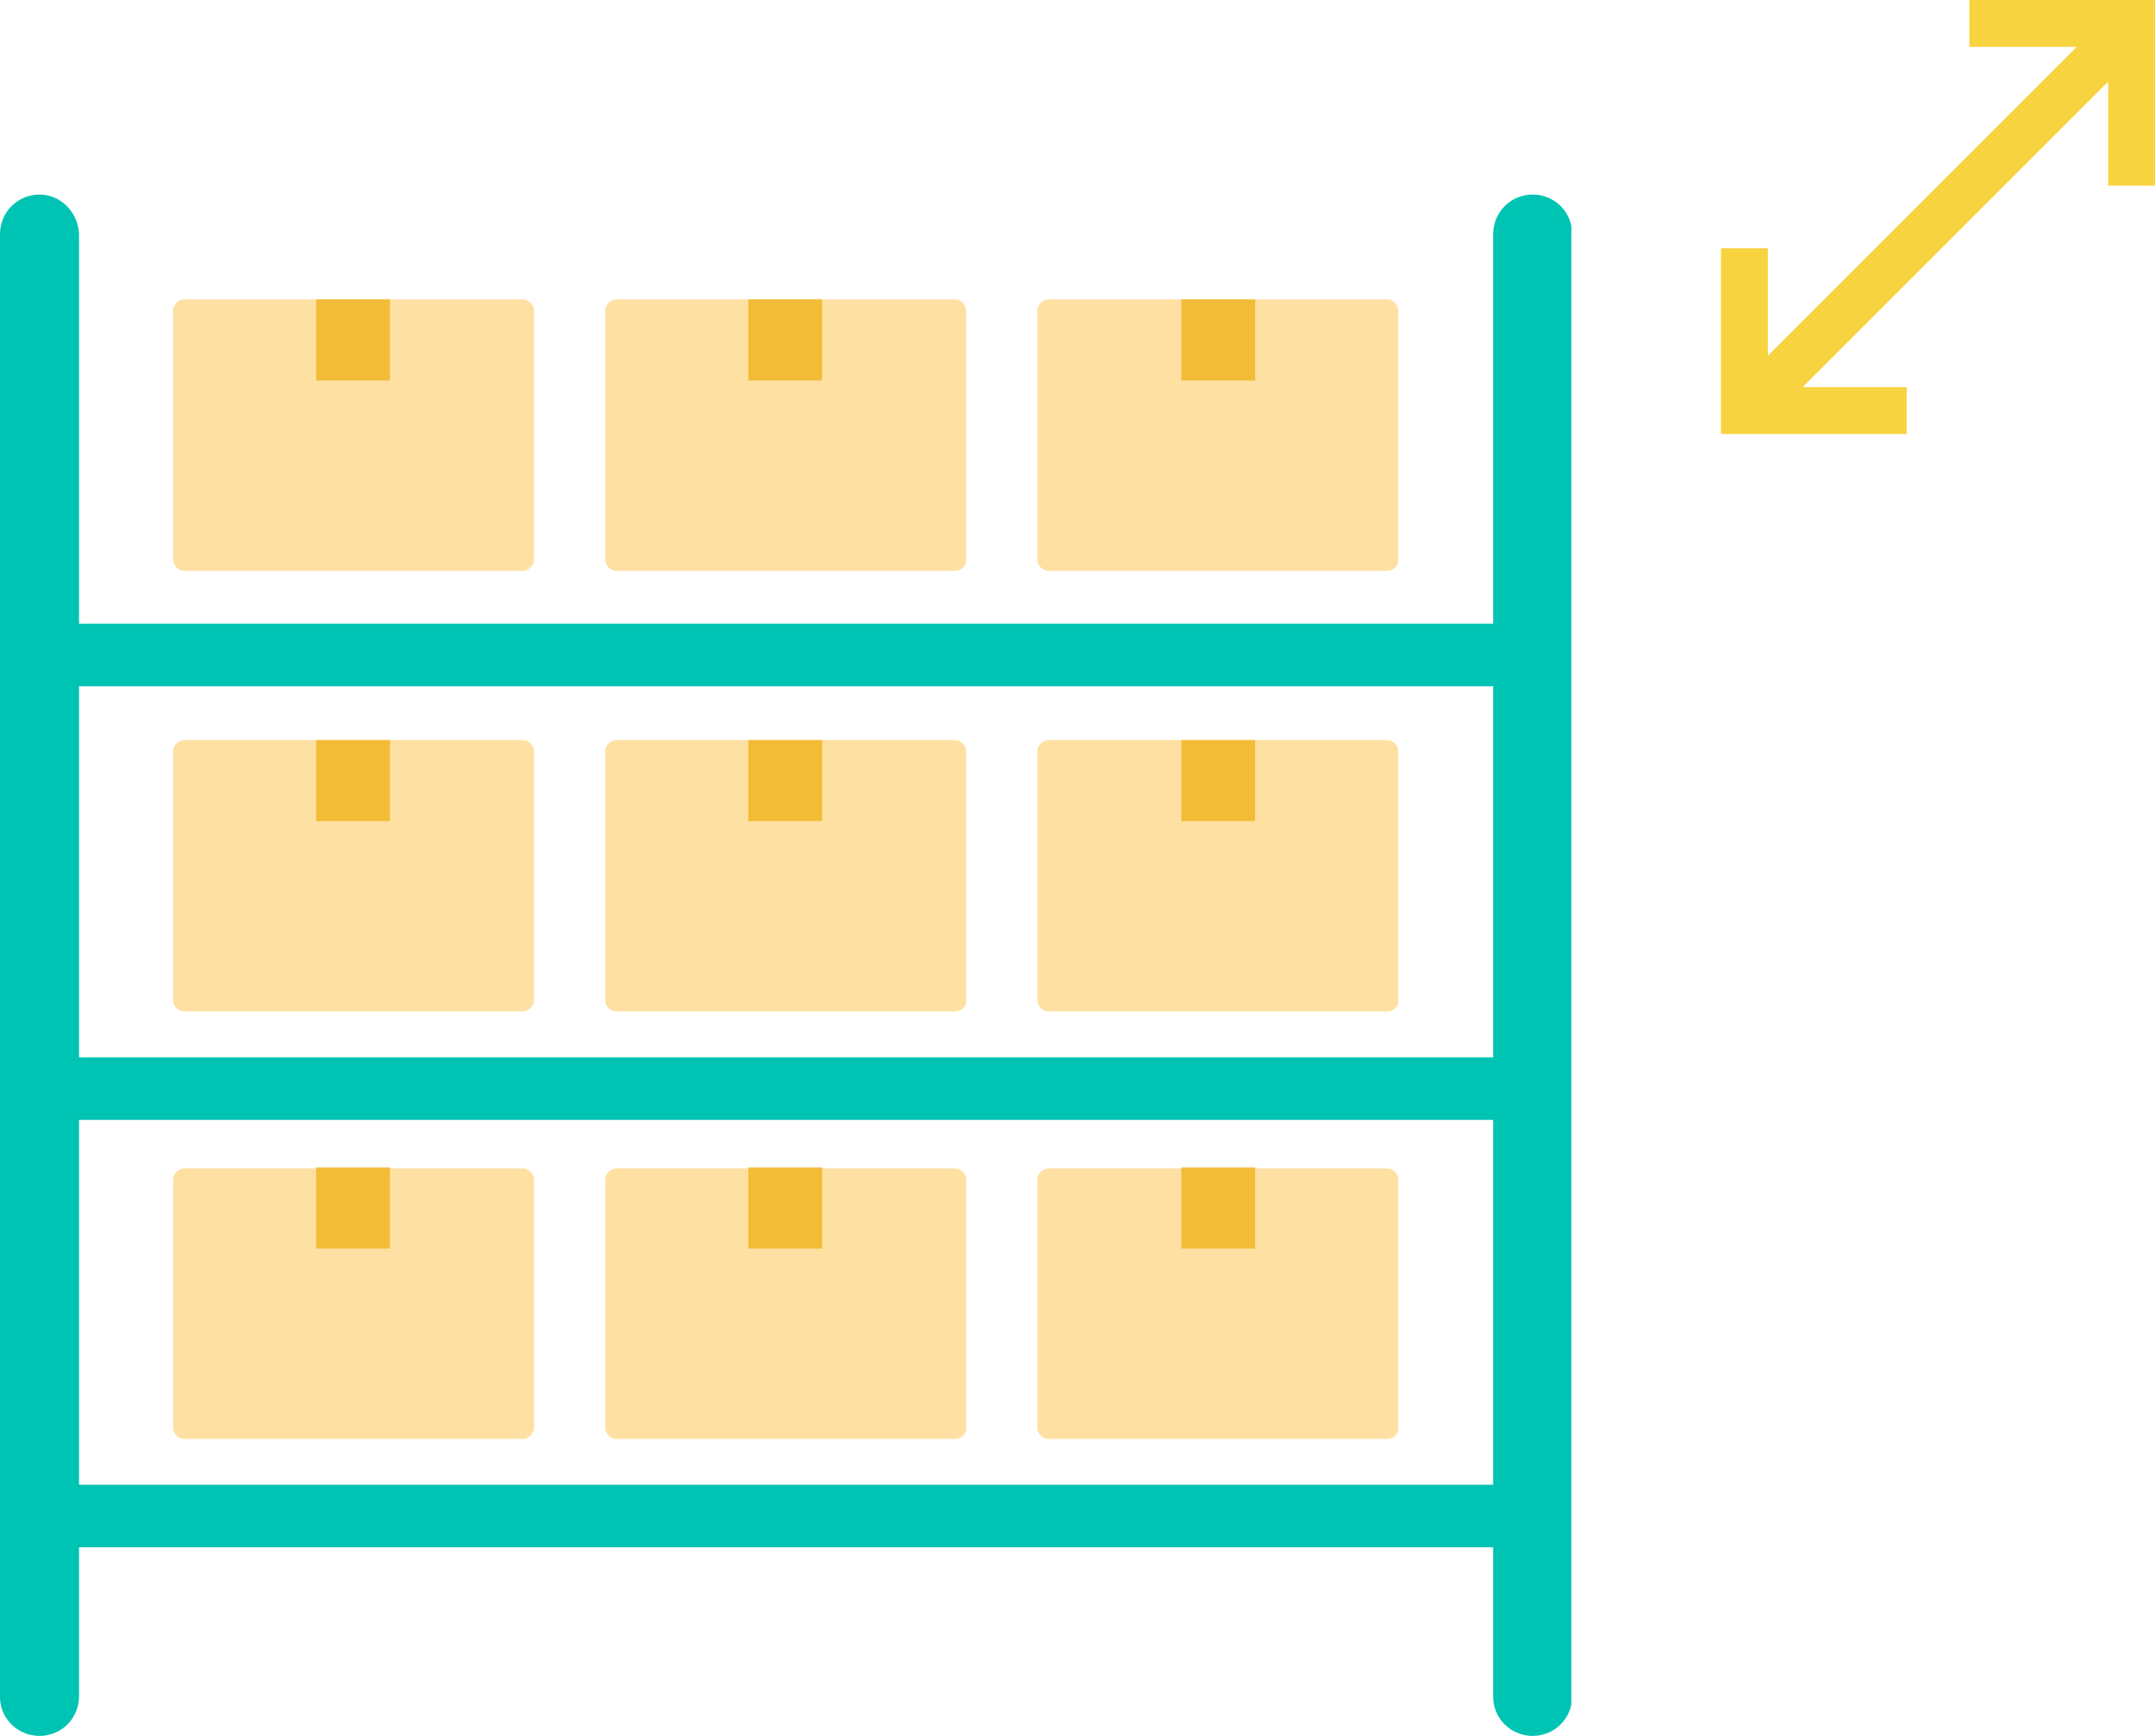
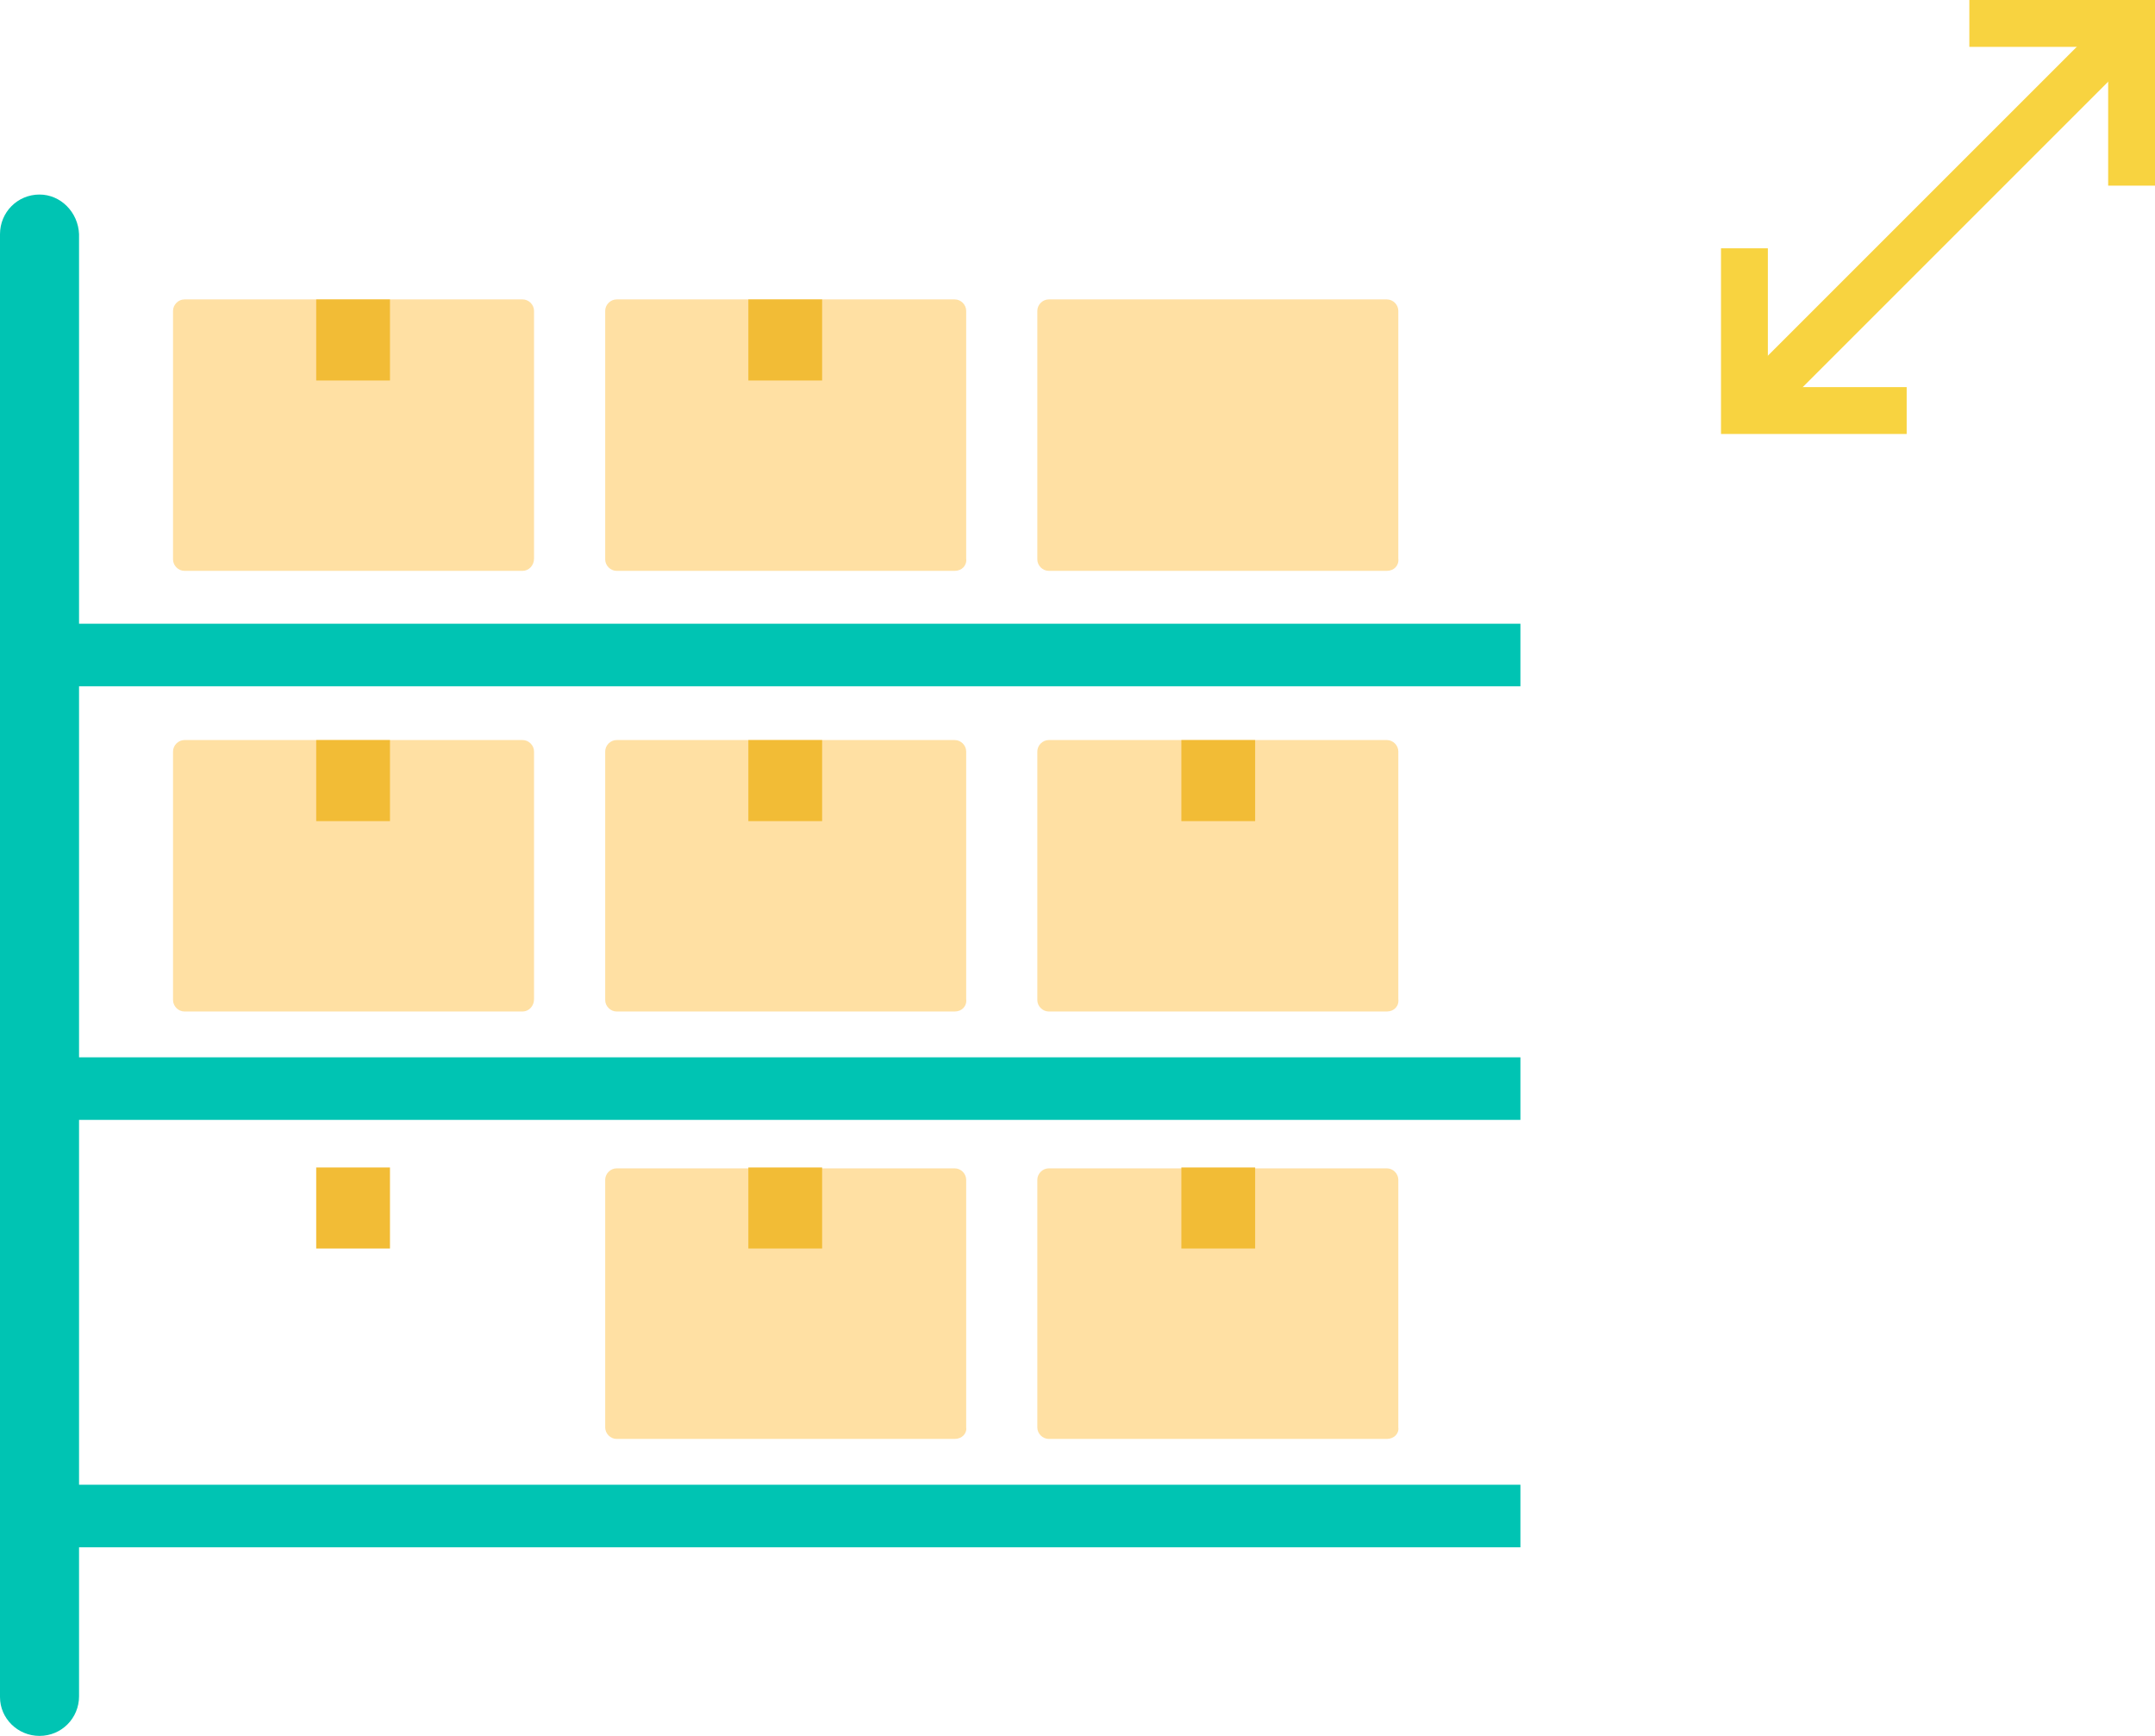
<svg xmlns="http://www.w3.org/2000/svg" width="144" height="116" viewBox="0 0 144 116" fill="none">
  <g clip-path="url(#clip0)">
    <path d="M34.922 38.146H12.325C11.915 38.146 11.562 37.793 11.562 37.381V20.774C11.562 20.361 11.915 20.008 12.325 20.008H34.922C35.333 20.008 35.685 20.361 35.685 20.774V37.322C35.685 37.793 35.333 38.146 34.922 38.146Z" fill="#FFE0A3" />
    <path d="M26.059 20.008H21.129V25.426H26.059V20.008Z" fill="#F2BC36" />
    <path d="M63.799 38.146H41.202C40.792 38.146 40.44 37.793 40.44 37.381V20.774C40.44 20.361 40.792 20.008 41.202 20.008H63.799C64.21 20.008 64.562 20.361 64.562 20.774V37.322C64.621 37.793 64.268 38.146 63.799 38.146Z" fill="#FFE0A3" />
    <path d="M54.936 20.008H50.006V25.426H54.936V20.008Z" fill="#F2BC36" />
    <path d="M92.675 38.146H70.078C69.668 38.146 69.315 37.793 69.315 37.381V20.774C69.315 20.361 69.668 20.008 70.078 20.008H92.675C93.086 20.008 93.438 20.361 93.438 20.774V37.322C93.496 37.793 93.144 38.146 92.675 38.146Z" fill="#FFE0A3" />
-     <path d="M83.871 20.008H78.94V25.426H83.871V20.008Z" fill="#F2BC36" />
    <path d="M34.922 67.592H12.325C11.915 67.592 11.562 67.238 11.562 66.826V50.219C11.562 49.807 11.915 49.453 12.325 49.453H34.922C35.333 49.453 35.685 49.807 35.685 50.219V66.767C35.685 67.238 35.333 67.592 34.922 67.592Z" fill="#FFE0A3" />
    <path d="M26.059 49.453H21.129V54.871H26.059V49.453Z" fill="#F2BC36" />
    <path d="M63.799 67.592H41.202C40.792 67.592 40.44 67.238 40.44 66.826V50.219C40.44 49.807 40.792 49.453 41.202 49.453H63.799C64.21 49.453 64.562 49.807 64.562 50.219V66.767C64.621 67.238 64.268 67.592 63.799 67.592Z" fill="#FFE0A3" />
    <path d="M54.936 49.453H50.006V54.871H54.936V49.453Z" fill="#F2BC36" />
    <path d="M92.675 67.592H70.078C69.668 67.592 69.315 67.238 69.315 66.826V50.219C69.315 49.807 69.668 49.453 70.078 49.453H92.675C93.086 49.453 93.438 49.807 93.438 50.219V66.767C93.496 67.238 93.144 67.592 92.675 67.592Z" fill="#FFE0A3" />
    <path d="M83.871 49.453H78.94V54.871H83.871V49.453Z" fill="#F2BC36" />
-     <path d="M34.922 96.154H12.325C11.915 96.154 11.562 95.8 11.562 95.388V78.84C11.562 78.428 11.915 78.074 12.325 78.074H34.922C35.333 78.074 35.685 78.428 35.685 78.84V95.388C35.685 95.8 35.333 96.154 34.922 96.154Z" fill="#FFE0A3" />
    <path d="M26.059 78.015H21.129V83.433H26.059V78.015Z" fill="#F2BC36" />
    <path d="M63.799 96.154H41.202C40.792 96.154 40.44 95.8 40.44 95.388V78.84C40.44 78.428 40.792 78.074 41.202 78.074H63.799C64.21 78.074 64.562 78.428 64.562 78.84V95.388C64.621 95.8 64.268 96.154 63.799 96.154Z" fill="#FFE0A3" />
    <path d="M54.936 78.015H50.006V83.433H54.936V78.015Z" fill="#F2BC36" />
    <path d="M92.675 96.154H70.078C69.668 96.154 69.315 95.8 69.315 95.388V78.84C69.315 78.428 69.668 78.074 70.078 78.074H92.675C93.086 78.074 93.438 78.428 93.438 78.84V95.388C93.496 95.8 93.144 96.154 92.675 96.154Z" fill="#FFE0A3" />
    <path d="M83.871 78.015H78.94V83.433H83.871V78.015Z" fill="#F2BC36" />
-     <path d="M102.418 116C103.885 116 105.059 114.822 105.059 113.35V15.65C105.059 14.178 103.885 13 102.418 13C100.95 13 99.776 14.178 99.776 15.65V113.409C99.776 114.822 100.95 116 102.418 116Z" fill="#00C4B3" />
    <path d="M2.641 116C4.108 116 5.282 114.822 5.282 113.35V15.65C5.224 14.178 4.05 13 2.641 13C1.174 13 0 14.178 0 15.65V113.409C0 114.822 1.174 116 2.641 116Z" fill="#00C4B3" />
    <path d="M101.596 41.68H2.642V45.861H101.596V41.68Z" fill="#00C4B3" />
    <path d="M101.596 70.654H2.642V74.835H101.596V70.654Z" fill="#00C4B3" />
    <path d="M101.596 99.216H2.642V103.397H101.596V99.216Z" fill="#00C4B3" />
  </g>
  <path d="M127.406 25.869H118.131V16.593H115V29H127.406V25.869Z" fill="#F8D340" />
  <path d="M131.594 3.131H140.87V12.406H144V0H131.594V3.131Z" fill="#F8D340" />
  <path d="M140.426 1.476L116.485 25.416L118.699 27.63L142.639 3.69L140.426 1.476Z" fill="#F8D340" />
  <defs>
    <clipPath id="clip0">
      <rect width="105" height="103" fill="white" transform="translate(0 13)" />
    </clipPath>
  </defs>
</svg>